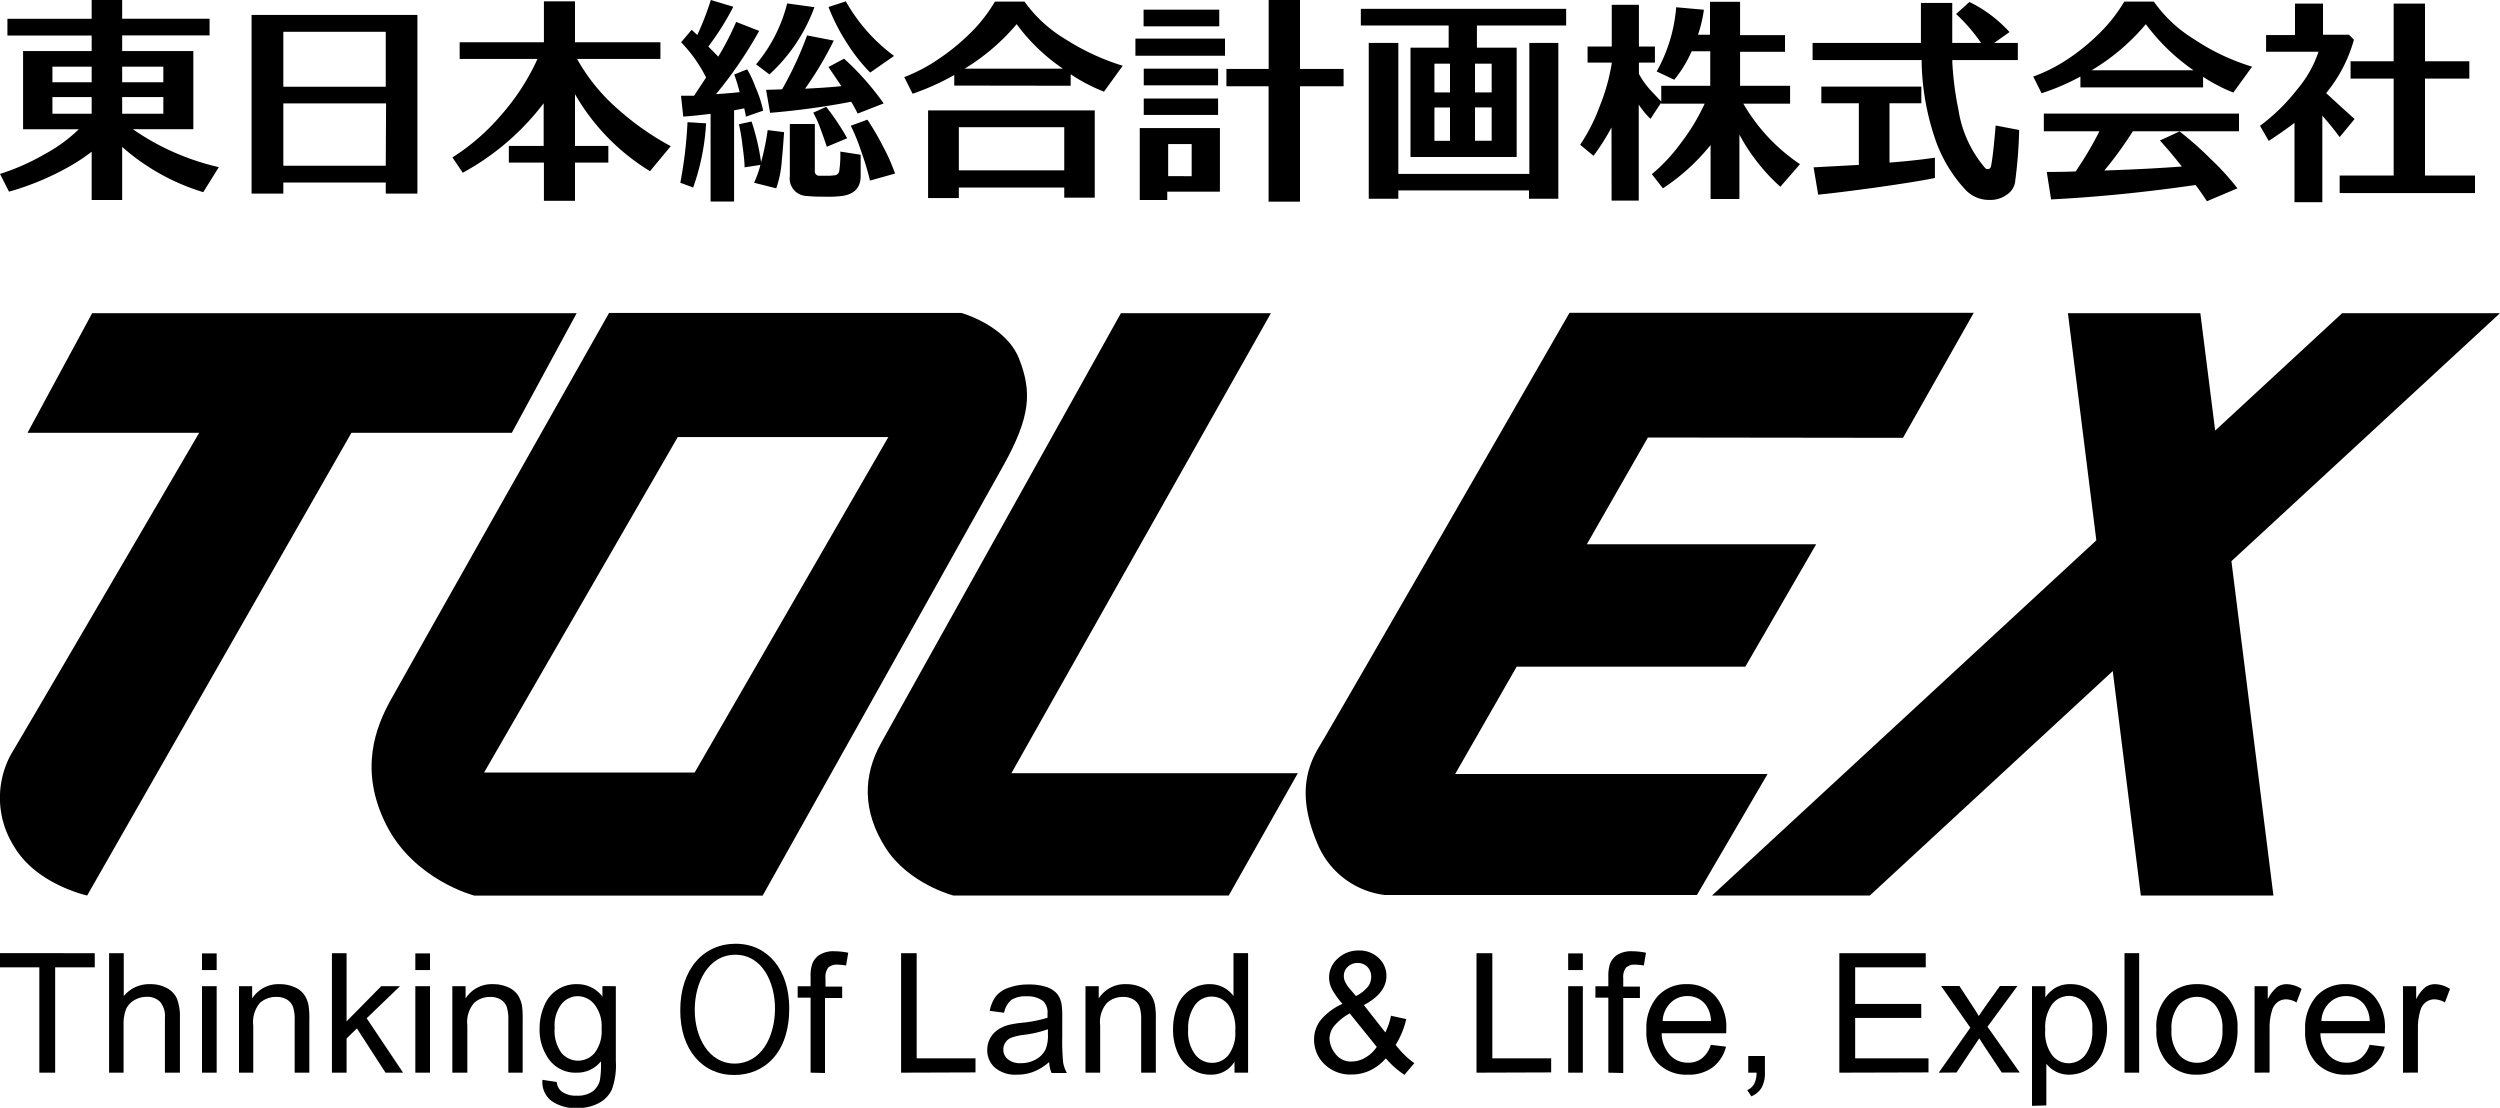
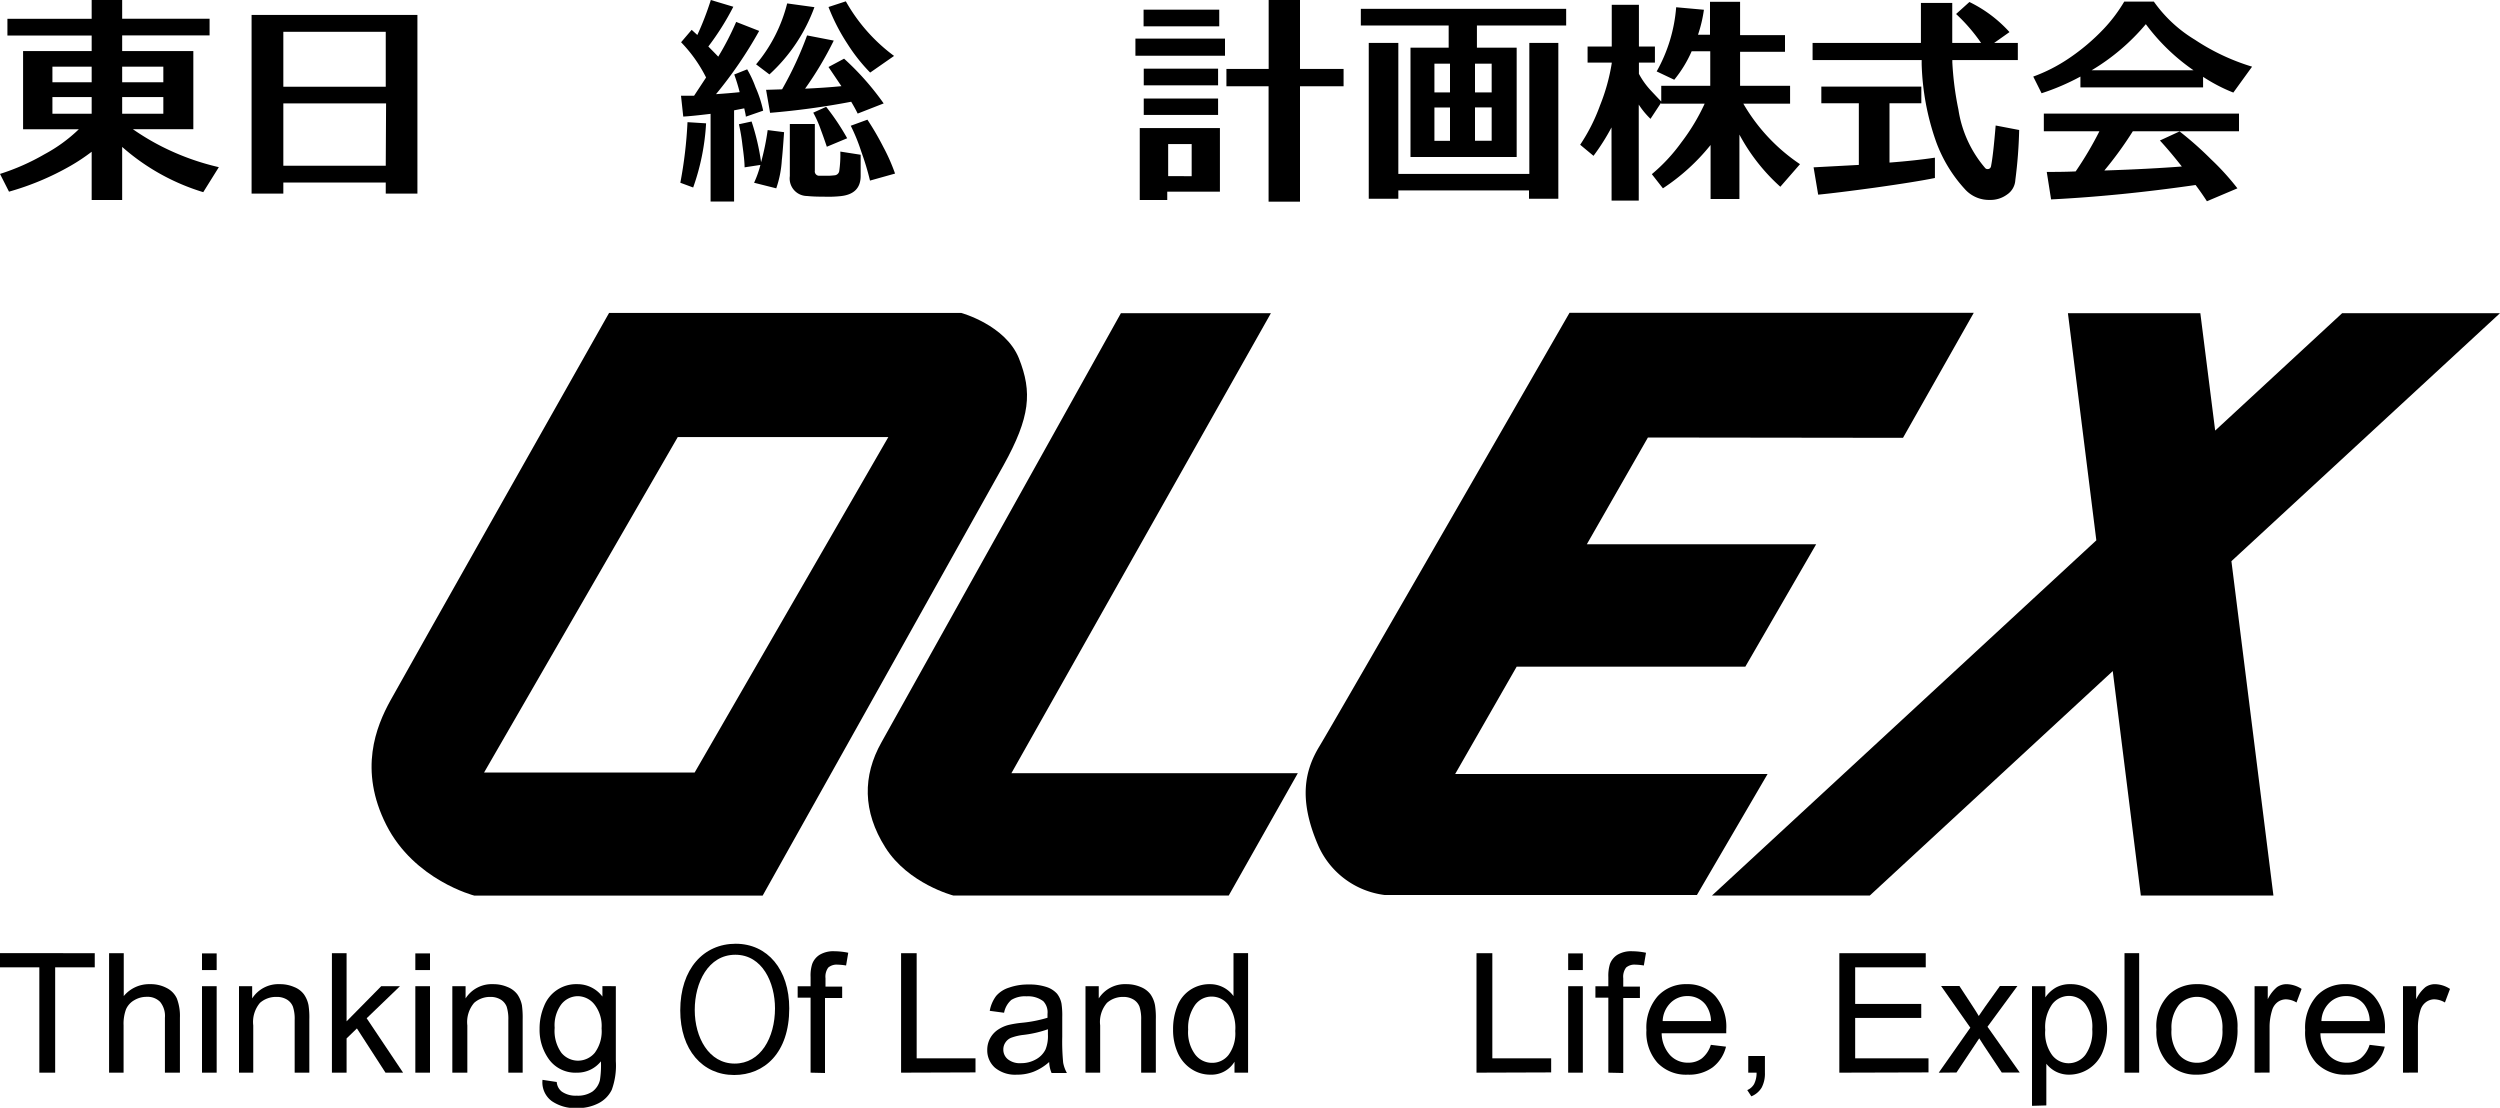
<svg xmlns="http://www.w3.org/2000/svg" viewBox="0 0 300 132.94">
  <title>logo_navi_black</title>
  <g id="レイヤー_2" data-name="レイヤー 2">
    <g id="レイヤー_1-2" data-name="レイヤー 1">
      <path d="M.89,4.26v-2H11V0h3.66V2.25H25.15v2H14.66V6.13H23.2V15.5H15.94a29.16,29.16,0,0,0,3.49,2.09,30.06,30.06,0,0,0,6.83,2.47l-1.87,3a26.17,26.17,0,0,1-9.73-5.43V24H11V18.21a23,23,0,0,1-2.52,1.68A32.62,32.62,0,0,1,1.08,23L0,20.87a26.8,26.8,0,0,0,5.34-2.36,18.5,18.5,0,0,0,4.12-3H2.77V6.13H11V4.26Zm5.4,5.61H11V8H6.29ZM11,11.65H6.29v2H11Zm3.66-1.78H19.6V8H14.66Zm4.94,1.78H14.66v2H19.6Z" />
      <path d="M46.29,21.9H34v1.33H30.19V1.79h19.9V23.23h-3.8ZM34,10.41H46.29V3.82H34Zm12.33,2H34v7.48H46.29Z" />
-       <path d="M61.06,19.51l0-2h4.18V12.39a30.5,30.5,0,0,1-9.71,8.34l-1.24-1.84a25.91,25.91,0,0,0,5.88-5.12,27.12,27.12,0,0,0,4.33-6.7H55.16v-2H65.27V.16H69V5.07H79.25v2h-10a22.5,22.5,0,0,0,4.87,6,32.93,32.93,0,0,0,6.37,4.47l-2.49,3A26,26,0,0,1,69,11.3v6.21h4v2H69V24.1H65.27V19.51Z" />
      <path d="M84.73,14.8a27.42,27.42,0,0,1-1.55,7.7l-1.54-.57a51.94,51.94,0,0,0,.86-7.27Zm3.36,9.38H85.27V13.66c-1.47.18-2.56.29-3.28.33l-.27-2.5,1.57,0L84.73,9.3a16.93,16.93,0,0,0-3-4.23L83,3.58l.68.62A35.86,35.86,0,0,0,85.3,0L88,.81a31.87,31.87,0,0,1-3,4.77c.45.46.85.86,1.19,1.22a33.82,33.82,0,0,0,2.15-4.17L91.1,3.71a50.42,50.42,0,0,1-5.18,7.59c1-.07,2-.15,2.84-.24a22,22,0,0,0-.65-2.12l1.55-.62a12.89,12.89,0,0,1,1,2.14,14.25,14.25,0,0,1,.92,2.82L89.5,14c0-.17-.08-.49-.19-1l-1.22.24Zm6-8.32q-.18,2.59-.27,3.33a12.65,12.65,0,0,1-.67,3.41l-2.66-.67a12.35,12.35,0,0,0,.76-2.14l-1.9.29c0-.61-.1-1.51-.26-2.68a21.87,21.87,0,0,0-.42-2.49l1.52-.33a27.81,27.81,0,0,1,1.14,4.88,29.36,29.36,0,0,0,.79-3.85Zm3.64-15a20.35,20.35,0,0,1-5.4,8.07l-1.6-1.21A18.26,18.26,0,0,0,94.46.41Zm4.41,11.35a92,92,0,0,1-9.73,1.33l-.48-2.76,1.92-.06a42.57,42.57,0,0,0,3-6.47l3.2.62a41,41,0,0,1-3.44,5.77c1.6-.07,3.06-.17,4.36-.3l-1.55-2.3,1.87-1a32.77,32.77,0,0,1,4.75,5.37l-3.12,1.22C102.71,13.19,102.44,12.71,102.15,12.22Zm1.14,8.89c0,1.47-.81,2.28-2.44,2.44a14.4,14.4,0,0,1-2,.06c-.5,0-1.18,0-2-.08a2.1,2.1,0,0,1-2.06-2.39V14.88h3v5.61a.52.52,0,0,0,.49.6l.84,0a6.86,6.86,0,0,0,1-.05.61.61,0,0,0,.6-.52,14,14,0,0,0,.13-2.33l2.44.38Zm-4.06-3.49c-.24-.71-.48-1.4-.74-2.09a12.89,12.89,0,0,0-.89-2l1.55-.7a28,28,0,0,1,2.52,3.77Zm8.07-10.9-2.87,2a20.78,20.78,0,0,1-2.74-3.47A23.36,23.36,0,0,1,99.42.84L101.5.16A20.85,20.85,0,0,0,107.3,6.72Zm.11,14.12-3,.84a32.38,32.38,0,0,0-1.06-3.51,21.53,21.53,0,0,0-1.25-3.07l2-.73A33.94,33.94,0,0,1,106,17.64,22.36,22.36,0,0,1,107.41,20.84Z" />
-       <path d="M114.51,10.27V9a29.32,29.32,0,0,1-5,2.25l-1-2A19.66,19.66,0,0,0,112.75,7a25.4,25.4,0,0,0,4.18-3.53A18.17,18.17,0,0,0,119.39.19h3.55a16.23,16.23,0,0,0,4.94,4.53,27.93,27.93,0,0,0,6.85,3.17L132.48,11a20.56,20.56,0,0,1-4-2.09v1.38Zm13.2,12.23H115.06v1.27h-3.69V13.25h20V23.72h-3.66Zm-12.65-2.06h12.65V15.26H115.06Zm.7-12.2h11.79A22.65,22.65,0,0,1,122,2.9,25.49,25.49,0,0,1,115.76,8.24Z" />
      <path d="M147,6.69H136.25V4.63H147ZM146.39,23h-6.32v1h-3.3V15.37h9.62Zm-.08-19.84h-9.08v-2h9.08Zm-.14,7.08h-8.92v-2h8.92Zm0,3.55h-8.92V11.82h8.92ZM143,21.14V17.29h-2.82v3.85Zm4.17-10.79V8.27h5.07V0H156V8.27h5.23v2.08H156V24.2h-3.77V10.35Z" />
      <path d="M163.3,3.06v-2h24.64v2H177.23V5.72H182V18.84H169.26V5.72h4.58V3.06Zm4.5,17.81h15.72V5.15H187v18.7h-3.52v-1H167.8v1h-3.55V5.15h3.55ZM174,7.64h-1.87v3.45H174Zm-1.87,5.26v4H174v-4ZM179,11.09V7.64h-2v3.45Zm0,5.8v-4h-2v4Z" />
      <path d="M193.38,15.29a25.74,25.74,0,0,1-2.16,3.41l-1.6-1.33A21.8,21.8,0,0,0,192,12.66a23.51,23.51,0,0,0,1.41-5.07V7.51h-2.9V5.58h2.9v-5h3.26v5h1.92V7.51h-1.92V8.86a9.43,9.43,0,0,0,1.43,2c.42.45.83.89,1.25,1.32V10.3h5.88V6.15H203a14.66,14.66,0,0,1-2.09,3.42l-2.11-1A18.61,18.61,0,0,0,201.14.87l3.33.3a16.4,16.4,0,0,1-.71,3h1.44V.22h3.61v4h5.39v2h-5.39V10.3h6v2.14h-5.61A22,22,0,0,0,216,19.7l-2.36,2.71a22.9,22.9,0,0,1-4.91-6.26v7.73h-3.46V17.4a24.68,24.68,0,0,1-5.72,5.2l-1.33-1.7a20.83,20.83,0,0,0,3.55-3.82,24.41,24.41,0,0,0,2.79-4.64h-5.23v-.11l-1.27,1.93a9.56,9.56,0,0,1-1.41-1.71V24.07h-3.26Z" />
      <path d="M241.14,3.85l-1.84,1.3h2.84V7.21h-7.86l0,.27a37,37,0,0,0,.73,5.67,14,14,0,0,0,3.2,7,.36.36,0,0,0,.3.14c.25,0,.4-.15.43-.44.16-.79.34-2.39.54-4.79l2.82.54a55.58,55.58,0,0,1-.46,6,2.24,2.24,0,0,1-1,1.75,3.33,3.33,0,0,1-2.06.64,3.87,3.87,0,0,1-3-1.3A17,17,0,0,1,232.33,17,30.42,30.42,0,0,1,230.6,7.7l0-.49H217.51V5.15h13V.35h3.76c0,.69,0,1.57,0,2.66V5.15h3.46a21.09,21.09,0,0,0-3-3.47l1.6-1.44A15.79,15.79,0,0,1,241.14,3.85Zm-22.58,8.54v-2h12v2h-3.82v7.12c2.1-.16,3.91-.36,5.45-.59v2.44c-1.46.3-3.87.69-7.21,1.16q-4.61.63-6.8.84l-.55-3.28,5.43-.29v-7.4Z" />
      <path d="M249.65,10.49V9.19a27.68,27.68,0,0,1-4.66,2l-1-2A19.48,19.48,0,0,0,248.27,7a24.91,24.91,0,0,0,4.17-3.53A18.22,18.22,0,0,0,254.91.19h3.55a16.39,16.39,0,0,0,4.93,4.58A26,26,0,0,0,270.25,8L268,11.11a19.9,19.9,0,0,1-3.63-1.89v1.27Zm6.29,5.26a43.78,43.78,0,0,1-3.42,4.71c3.71-.12,6.81-.29,9.3-.48-.94-1.2-1.82-2.24-2.63-3.12l2.36-1.09a40.54,40.54,0,0,1,3.77,3.34,30.25,30.25,0,0,1,3.17,3.49l-3.66,1.55c-.4-.62-.85-1.27-1.36-1.95q-9.14,1.32-17.34,1.73l-.52-3.3c1,0,2.12,0,3.47-.06a42.1,42.1,0,0,0,2.85-4.82h-6.67V13.63h23.42v2.12Zm-5-7.32h12.28a24.25,24.25,0,0,1-5.72-5.53A25.57,25.57,0,0,1,251,8.43Z" />
-       <path d="M278.68,24.26h-3.34V14.74c-.9.69-1.93,1.41-3.09,2.17L271.2,15.1a23,23,0,0,0,4.46-4.37,13.59,13.59,0,0,0,2.56-4.52h-6.29v-2h3.47V.43h3.36V4.17h3.12l.59.6a17.38,17.38,0,0,1-3.33,6.4q1.22,1.15,3.41,3.11l-1.79,2.17c-.7-.94-1.4-1.8-2.08-2.57Zm3.39-14.83V7.35h5.17V.43H291V7.35h5.32V9.43H291V21.06h6v2.11H280.76V21.06h6.48V9.43Z" />
-       <path d="M69.2,37.58H11.06L3.3,51.94H23.9C20.94,57,2.63,88.36,1.36,90.45a10.89,10.89,0,0,0,.32,11.11c2.67,4.58,8.78,5.9,8.78,5.9L42.17,51.94H61.42Z" />
      <path d="M122.27,43c-1.61-4-6.93-5.45-6.93-5.45H73.09S48.53,81,46.84,84.08,43,92.37,46.36,99s10.55,8.47,10.55,8.47H91.52s25.68-45.83,28.9-51.63S123.88,47.06,122.27,43ZM83.36,92.7H58.09L81.33,52.45H106.6Z" />
      <path d="M134.51,37.58h18l-31.14,55.2h34.37l-8.29,14.68H114.39s-5.39-1.4-8.14-5.75-2.74-8.61-.47-12.64S134.51,37.58,134.51,37.58Z" />
      <path d="M228.36,52.54l8.49-15H188.34s-28.28,49.17-30,52-2.58,6.28-.18,11.86a10.07,10.07,0,0,0,8,6h37.47l8.48-14.52H174.62L182,80h27.44l8.5-14.69H190.42l7.33-12.81Z" />
      <polygon points="300 37.58 281.06 37.58 265.82 51.67 264.04 37.58 248.15 37.58 251.56 64.84 205.44 107.46 224.38 107.46 253.53 80.53 256.9 107.46 272.81 107.46 267.77 67.34 300 37.58" />
      <path d="M4.72,128.72V116.08H0v-1.7H11.37v1.7H6.62v12.64Z" />
      <path d="M13.09,128.72V114.38h1.76v5.15A3.94,3.94,0,0,1,18,118.1a4.08,4.08,0,0,1,2,.46,2.64,2.64,0,0,1,1.22,1.25,5.89,5.89,0,0,1,.37,2.33v6.58H19.79v-6.58a2.67,2.67,0,0,0-.58-1.92,2.12,2.12,0,0,0-1.61-.6,2.86,2.86,0,0,0-1.48.4,2.32,2.32,0,0,0-1,1.1,5,5,0,0,0-.29,1.92v5.68Z" />
      <path d="M24.24,116.41v-2H26v2Zm0,12.31V118.34H26v10.38Z" />
      <path d="M28.68,128.72V118.34h1.58v1.47a3.74,3.74,0,0,1,3.31-1.71,4.23,4.23,0,0,1,1.72.34,2.68,2.68,0,0,1,1.18.88,3.39,3.39,0,0,1,.55,1.3,9.63,9.63,0,0,1,.1,1.72v6.38H35.36V122.4a4.6,4.6,0,0,0-.21-1.6,1.74,1.74,0,0,0-.73-.86,2.31,2.31,0,0,0-1.22-.31,2.91,2.91,0,0,0-2,.71,3.55,3.55,0,0,0-.81,2.71v5.67Z" />
      <path d="M39.83,128.72V114.38h1.76v8.18l4.16-4.22H48l-4,3.85,4.37,6.53H46.26l-3.43-5.31-1.24,1.2v4.11Z" />
      <path d="M49.84,116.41v-2H51.6v2Zm0,12.31V118.34H51.6v10.38Z" />
      <path d="M54.28,128.72V118.34h1.59v1.47a3.72,3.72,0,0,1,3.3-1.71,4.27,4.27,0,0,1,1.73.34,2.74,2.74,0,0,1,1.18.88,3.55,3.55,0,0,1,.55,1.3,11.06,11.06,0,0,1,.09,1.72v6.38H61V122.4a4.9,4.9,0,0,0-.2-1.6,1.74,1.74,0,0,0-.73-.86,2.34,2.34,0,0,0-1.23-.31,2.87,2.87,0,0,0-1.94.71,3.55,3.55,0,0,0-.82,2.71v5.67Z" />
      <path d="M65.1,129.58l1.71.26a1.6,1.6,0,0,0,.6,1.15,2.9,2.9,0,0,0,1.79.49,3.15,3.15,0,0,0,1.89-.49,2.41,2.41,0,0,0,.9-1.37,11.26,11.26,0,0,0,.12-2.26,3.61,3.61,0,0,1-2.87,1.36,3.92,3.92,0,0,1-3.32-1.54,6,6,0,0,1-1.17-3.71,6.87,6.87,0,0,1,.54-2.74,4.13,4.13,0,0,1,4-2.63,3.74,3.74,0,0,1,3,1.49v-1.25H73.9v9a8.5,8.5,0,0,1-.49,3.44,3.57,3.57,0,0,1-1.57,1.6,5.41,5.41,0,0,1-2.63.59,4.94,4.94,0,0,1-3-.84A2.8,2.8,0,0,1,65.1,129.58Zm1.46-6.24a4.53,4.53,0,0,0,.81,3,2.59,2.59,0,0,0,2,.94,2.63,2.63,0,0,0,2-.94,4.35,4.35,0,0,0,.82-2.93,4.21,4.21,0,0,0-.85-2.87,2.59,2.59,0,0,0-2-1,2.55,2.55,0,0,0-2,1A4.23,4.23,0,0,0,66.56,123.34Z" />
      <path d="M94.71,121c0,5.37-3,8-6.61,8-3.79,0-6.47-3-6.47-7.75,0-5,2.82-8,6.65-8S94.71,116.35,94.71,121Zm-11.34.22c0,3.25,1.68,6.41,4.79,6.41S93,124.52,93,121c0-3.06-1.5-6.43-4.76-6.43S83.37,117.93,83.37,121.17Z" />
      <path d="M97.27,128.72v-9H95.72v-1.37h1.55v-1.11a4.57,4.57,0,0,1,.19-1.55,2.2,2.2,0,0,1,.89-1.11,3.2,3.2,0,0,1,1.8-.43,8.45,8.45,0,0,1,1.64.18l-.26,1.53a6.62,6.62,0,0,0-1-.1,1.55,1.55,0,0,0-1.14.35,1.84,1.84,0,0,0-.33,1.28v1h2v1.37H99v9Z" />
      <path d="M108.13,128.72V114.38H110V127h7.06v1.69Z" />
      <path d="M125.9,127.44a6.25,6.25,0,0,1-1.88,1.17,5.44,5.44,0,0,1-2,.35,3.78,3.78,0,0,1-2.63-.84,2.78,2.78,0,0,1-.92-2.14,2.9,2.9,0,0,1,1.26-2.4,4.2,4.2,0,0,1,1.27-.58,12.05,12.05,0,0,1,1.56-.26,15.69,15.69,0,0,0,3.14-.61c0-.24,0-.39,0-.46a1.93,1.93,0,0,0-.5-1.52,3,3,0,0,0-2-.59,3.14,3.14,0,0,0-1.84.43,2.71,2.71,0,0,0-.87,1.54l-1.72-.23a4.21,4.21,0,0,1,.77-1.79,3.38,3.38,0,0,1,1.56-1,6.74,6.74,0,0,1,2.35-.37,6.42,6.42,0,0,1,2.16.31,2.91,2.91,0,0,1,1.23.79,2.76,2.76,0,0,1,.54,1.2,9.67,9.67,0,0,1,.09,1.62v2.35a26.36,26.36,0,0,0,.11,3.11,4,4,0,0,0,.45,1.24h-1.84A3.7,3.7,0,0,1,125.9,127.44Zm-.15-3.93a13.42,13.42,0,0,1-2.87.67,6.44,6.44,0,0,0-1.54.35,1.5,1.5,0,0,0-.69.57,1.46,1.46,0,0,0-.25.84,1.48,1.48,0,0,0,.54,1.17,2.29,2.29,0,0,0,1.56.47,3.56,3.56,0,0,0,1.8-.45,2.73,2.73,0,0,0,1.17-1.21,4.29,4.29,0,0,0,.28-1.77Z" />
      <path d="M130.26,128.72V118.34h1.59v1.47a3.72,3.72,0,0,1,3.3-1.71,4.27,4.27,0,0,1,1.73.34,2.74,2.74,0,0,1,1.18.88,3.38,3.38,0,0,1,.54,1.3,9.63,9.63,0,0,1,.1,1.72v6.38h-1.76V122.4a4.9,4.9,0,0,0-.2-1.6,1.74,1.74,0,0,0-.73-.86,2.34,2.34,0,0,0-1.23-.31,2.87,2.87,0,0,0-1.94.71,3.51,3.51,0,0,0-.82,2.71v5.67Z" />
      <path d="M148.14,128.72v-1.31a3.24,3.24,0,0,1-2.9,1.55,4.08,4.08,0,0,1-2.29-.69,4.46,4.46,0,0,1-1.61-1.91,6.64,6.64,0,0,1-.57-2.82,7.46,7.46,0,0,1,.51-2.82,4.1,4.1,0,0,1,1.56-1.94,4.15,4.15,0,0,1,2.32-.68,3.47,3.47,0,0,1,2.86,1.43v-5.15h1.75v14.34Zm-5.56-5.18a4.51,4.51,0,0,0,.84,3,2.53,2.53,0,0,0,2,1,2.47,2.47,0,0,0,2-.94,4.34,4.34,0,0,0,.81-2.88,4.85,4.85,0,0,0-.82-3.13,2.52,2.52,0,0,0-2-1,2.45,2.45,0,0,0-2,1A4.75,4.75,0,0,0,142.58,123.54Z" />
-       <path d="M166.3,127a5.91,5.91,0,0,1-1.89,1.45,5.08,5.08,0,0,1-2.22.49,4.41,4.41,0,0,1-3.5-1.49,4.08,4.08,0,0,1-1-2.71,3.73,3.73,0,0,1,.85-2.4,7.22,7.22,0,0,1,2.56-1.88,9.27,9.27,0,0,1-1.29-1.81,3.09,3.09,0,0,1-.32-1.34,3,3,0,0,1,1-2.25,3.58,3.58,0,0,1,2.55-1,3.31,3.31,0,0,1,2.4.9,2.9,2.9,0,0,1,.93,2.16c0,1.36-.9,2.53-2.71,3.49l2.58,3.28a8.09,8.09,0,0,0,.68-2l1.83.4a10.05,10.05,0,0,1-1.27,3.09,10.37,10.37,0,0,0,2.24,2.2l-1.19,1.4A10.57,10.57,0,0,1,166.3,127Zm-1.1-1.39-3.23-4a6.44,6.44,0,0,0-1.93,1.58,2.59,2.59,0,0,0-.5,1.44,3.09,3.09,0,0,0,.7,1.81,2.29,2.29,0,0,0,2,.94,3.22,3.22,0,0,0,1.64-.49A4,4,0,0,0,165.2,125.64Zm-2.48-6.08a4.52,4.52,0,0,0,1.48-1.19,1.92,1.92,0,0,0,.34-1.12,1.62,1.62,0,0,0-.46-1.2,1.58,1.58,0,0,0-1.16-.46,1.63,1.63,0,0,0-1.19.46,1.47,1.47,0,0,0-.47,1.12,1.56,1.56,0,0,0,.17.7,3.44,3.44,0,0,0,.51.78Z" />
      <path d="M177.18,128.72V114.38h1.9V127h7.06v1.69Z" />
      <path d="M188.18,116.41v-2h1.76v2Zm0,12.31V118.34h1.76v10.38Z" />
      <path d="M193,128.72v-9h-1.55v-1.37H193v-1.11a4.84,4.84,0,0,1,.19-1.55,2.25,2.25,0,0,1,.89-1.11,3.2,3.2,0,0,1,1.8-.43,8.45,8.45,0,0,1,1.64.18l-.26,1.53a6.51,6.51,0,0,0-1-.1,1.53,1.53,0,0,0-1.13.35,1.84,1.84,0,0,0-.34,1.28v1h2v1.37h-2v9Z" />
      <path d="M205.3,125.38l1.82.22a4.44,4.44,0,0,1-1.6,2.48,4.81,4.81,0,0,1-3,.88,4.73,4.73,0,0,1-3.61-1.41,5.46,5.46,0,0,1-1.34-3.93,5.73,5.73,0,0,1,1.35-4.07,4.56,4.56,0,0,1,3.5-1.45,4.44,4.44,0,0,1,3.41,1.42,5.65,5.65,0,0,1,1.32,4c0,.1,0,.26,0,.47h-7.75a4,4,0,0,0,1,2.62,2.86,2.86,0,0,0,2.17.91,2.66,2.66,0,0,0,1.65-.51A3.38,3.38,0,0,0,205.3,125.38Zm-5.78-2.85h5.8a3.47,3.47,0,0,0-.67-2,2.7,2.7,0,0,0-2.18-1,2.8,2.8,0,0,0-2,.81A3.23,3.23,0,0,0,199.52,122.53Z" />
      <path d="M209.79,128.72v-2h2v2a3.6,3.6,0,0,1-.39,1.79,2.55,2.55,0,0,1-1.24,1.05l-.49-.75a1.72,1.72,0,0,0,.82-.72,3,3,0,0,0,.3-1.37Z" />
      <path d="M220.72,128.72V114.38h10.37v1.7h-8.47v4.39h7.93v1.68h-7.93V127h8.8v1.69Z" />
      <path d="M232.65,128.72l3.79-5.4-3.51-5h2.2l1.59,2.43c.3.46.55.85.73,1.17.29-.44.55-.82.79-1.15l1.75-2.45h2.1l-3.59,4.89,3.87,5.49h-2.16l-2.14-3.22-.56-.88-2.73,4.1Z" />
      <path d="M243.84,132.7V118.34h1.6v1.35a3.87,3.87,0,0,1,1.28-1.19,3.46,3.46,0,0,1,1.73-.4,4.06,4.06,0,0,1,3.88,2.62,7.47,7.47,0,0,1-.05,5.6,4.34,4.34,0,0,1-4,2.64,3.44,3.44,0,0,1-1.58-.37,3.53,3.53,0,0,1-1.14-.94v5Zm1.59-9.11a4.51,4.51,0,0,0,.81,3,2.49,2.49,0,0,0,2,1,2.55,2.55,0,0,0,2-1,4.76,4.76,0,0,0,.83-3.08,4.62,4.62,0,0,0-.81-3,2.47,2.47,0,0,0-2-1,2.56,2.56,0,0,0-2,1A4.75,4.75,0,0,0,245.43,123.59Z" />
      <path d="M254.94,128.72V114.38h1.76v14.34Z" />
      <path d="M258.77,123.53a5.34,5.34,0,0,1,1.6-4.27,4.86,4.86,0,0,1,3.27-1.16,4.66,4.66,0,0,1,3.5,1.4,5.34,5.34,0,0,1,1.36,3.88,6.91,6.91,0,0,1-.6,3.16,4.23,4.23,0,0,1-1.75,1.78,5,5,0,0,1-2.51.64,4.66,4.66,0,0,1-3.52-1.4A5.58,5.58,0,0,1,258.77,123.53Zm1.81,0a4.43,4.43,0,0,0,.87,3,2.79,2.79,0,0,0,2.19,1,2.76,2.76,0,0,0,2.18-1,4.52,4.52,0,0,0,.87-3,4.32,4.32,0,0,0-.87-2.92,2.91,2.91,0,0,0-4.37,0A4.38,4.38,0,0,0,260.58,123.53Z" />
      <path d="M270.55,128.72V118.34h1.58v1.57a4.31,4.31,0,0,1,1.12-1.46,2,2,0,0,1,1.13-.35,3.43,3.43,0,0,1,1.81.57l-.61,1.63a2.55,2.55,0,0,0-1.29-.38,1.72,1.72,0,0,0-1,.35,1.9,1.9,0,0,0-.65,1,6.73,6.73,0,0,0-.29,2v5.44Z" />
      <path d="M284.35,125.38l1.82.22a4.44,4.44,0,0,1-1.6,2.48,4.85,4.85,0,0,1-3,.88,4.75,4.75,0,0,1-3.62-1.41,5.45,5.45,0,0,1-1.33-3.93,5.73,5.73,0,0,1,1.35-4.07,4.54,4.54,0,0,1,3.5-1.45,4.42,4.42,0,0,1,3.4,1.42,5.65,5.65,0,0,1,1.32,4c0,.1,0,.26,0,.47h-7.74a4,4,0,0,0,1,2.62,2.86,2.86,0,0,0,2.17.91,2.7,2.7,0,0,0,1.65-.51A3.38,3.38,0,0,0,284.35,125.38Zm-5.78-2.85h5.8a3.47,3.47,0,0,0-.67-2,2.7,2.7,0,0,0-2.18-1,2.8,2.8,0,0,0-2,.81A3.18,3.18,0,0,0,278.57,122.53Z" />
      <path d="M288.36,128.72V118.34h1.58v1.57a4.31,4.31,0,0,1,1.12-1.46,2,2,0,0,1,1.13-.35,3.43,3.43,0,0,1,1.81.57l-.61,1.63a2.55,2.55,0,0,0-1.29-.38,1.67,1.67,0,0,0-1,.35,1.85,1.85,0,0,0-.66,1,7.05,7.05,0,0,0-.29,2v5.44Z" />
    </g>
  </g>
</svg>